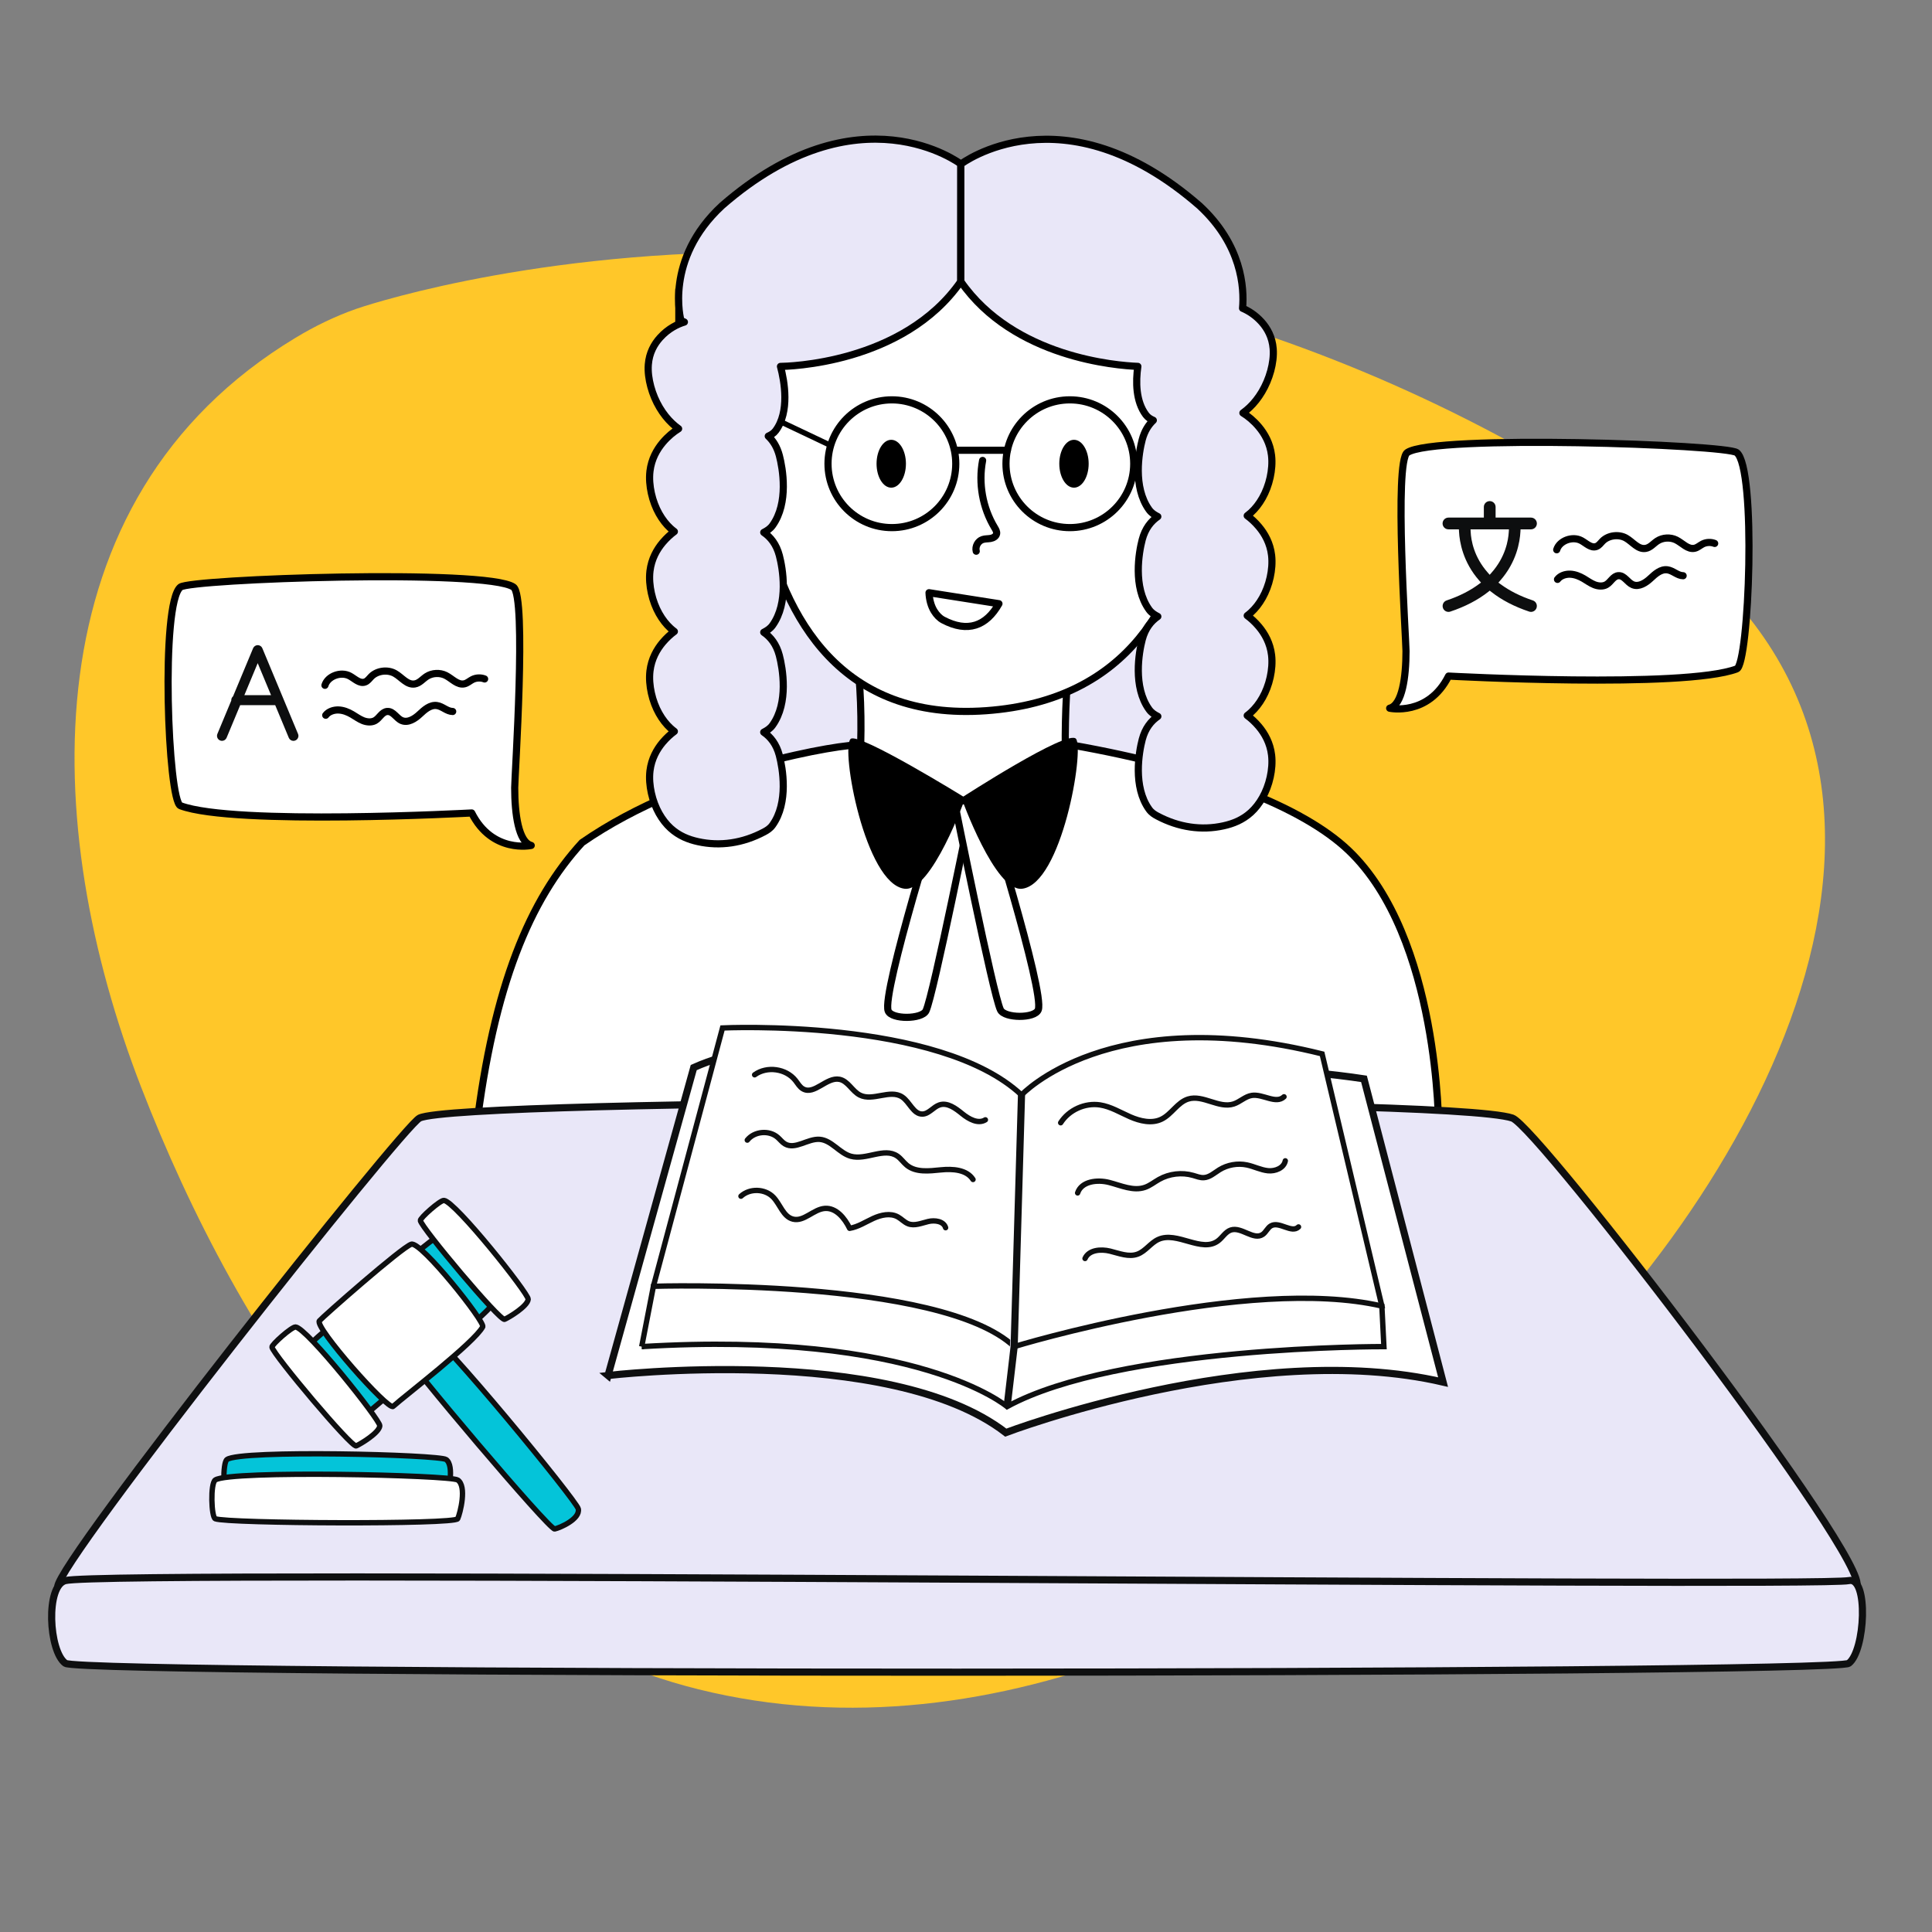
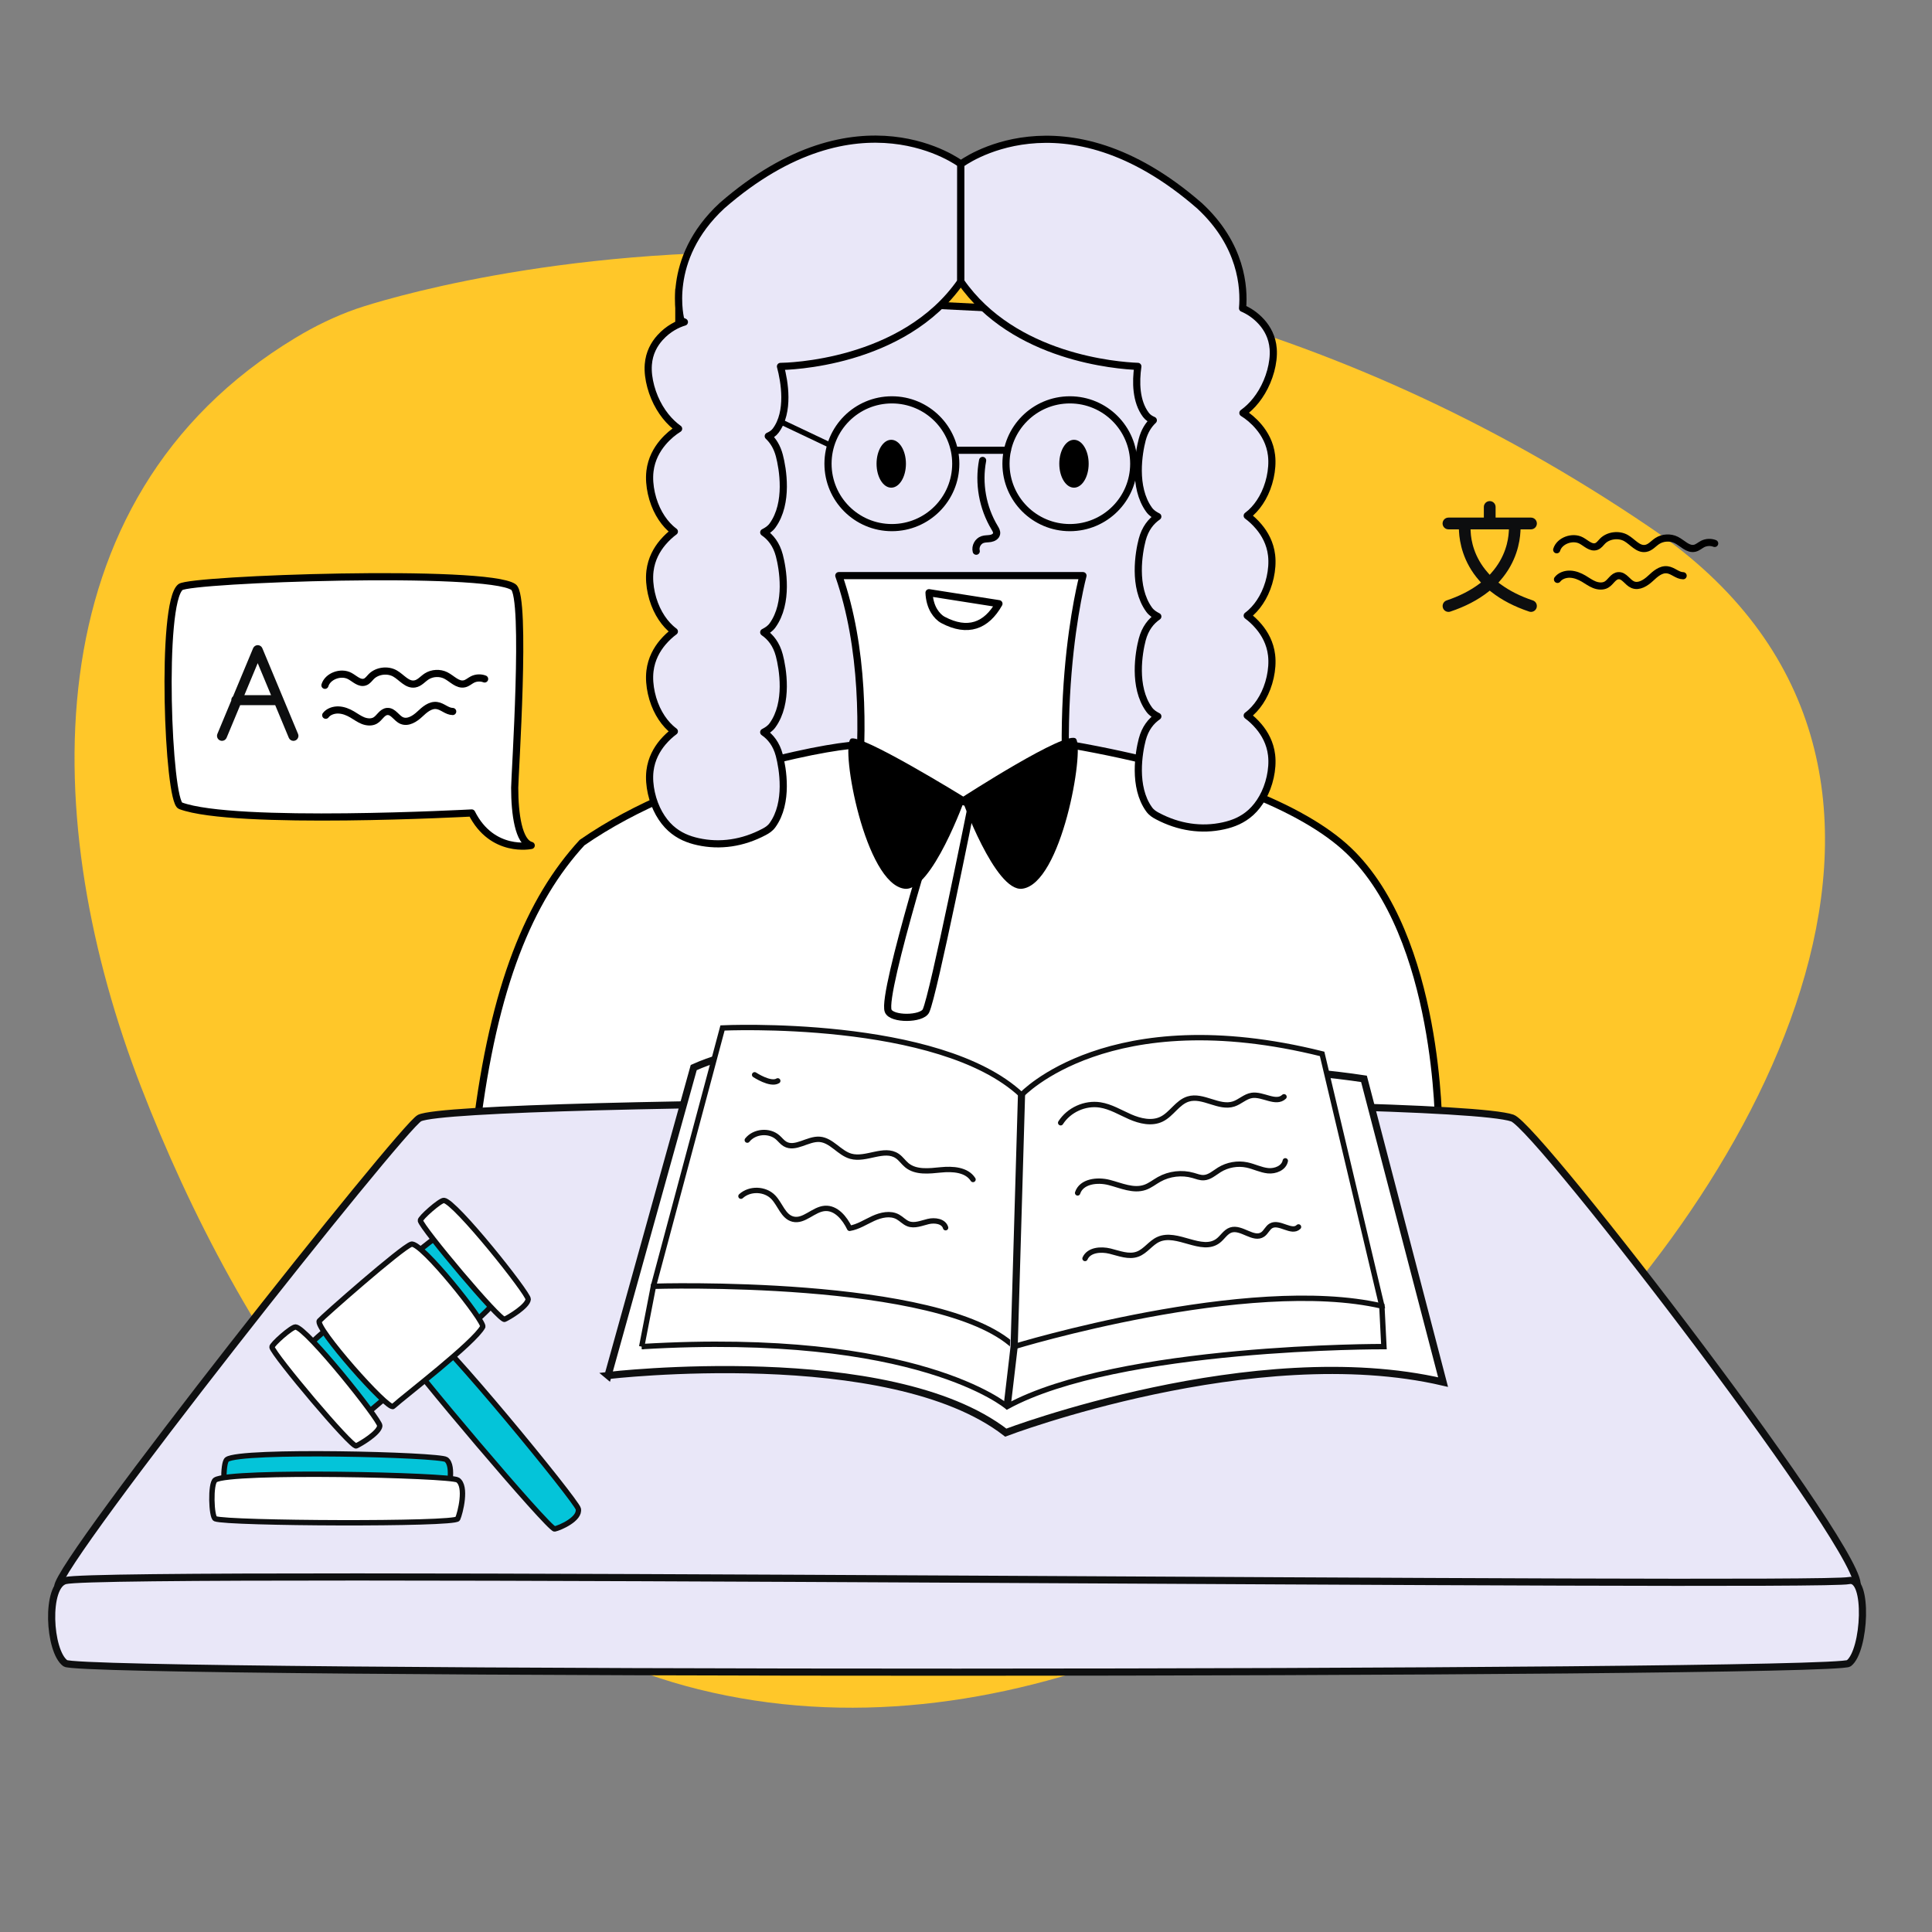
<svg xmlns="http://www.w3.org/2000/svg" id="Layer_1" data-name="Layer 1" viewBox="0 0 1080 1080">
  <rect x="0" y="0" width="1080" height="1080" fill="#808080" stroke="none" />
  <defs>
    <style>      .cls-1 {        fill: #ffc729;      }      .cls-2 {        fill: #0d0e0f;      }      .cls-3, .cls-4, .cls-5, .cls-6, .cls-7, .cls-8 {        stroke-width: 4px;      }      .cls-3, .cls-4, .cls-5, .cls-9, .cls-10 {        stroke-miterlimit: 10;      }      .cls-3, .cls-5, .cls-6 {        fill: #e9e7f8;      }      .cls-3, .cls-6, .cls-7, .cls-8, .cls-11 {        stroke: #000;      }      .cls-4, .cls-5, .cls-9, .cls-10, .cls-12 {        stroke: #0e0f10;      }      .cls-4, .cls-7, .cls-10 {        fill: #fff;      }      .cls-6, .cls-7, .cls-8, .cls-12, .cls-11 {        stroke-linecap: round;        stroke-linejoin: round;      }      .cls-8, .cls-12, .cls-11 {        fill: none;      }      .cls-9 {        fill: #04c4d9;      }      .cls-9, .cls-10, .cls-12, .cls-11 {        stroke-width: 3px;      }    </style>
  </defs>
  <path class="cls-1" d="m199.25,172.62s358.81-125.53,723.52,122.49c194.04,131.96,60.06,370.18-72.14,491.22-120.18,110.03-293.49,199.35-460.19,158-156.79-38.89-256.7-194.82-311.67-336.94C22.53,462.04,15.09,279.45,165.23,188.81c10.78-6.51,22.13-12.03,34.03-16.19Z" />
  <g>
    <polygon class="cls-3" points="379.47 163.48 379.47 451.68 670.41 451.68 693.55 179.17 379.47 163.48" />
    <path class="cls-7" d="m605.39,321.78s-22.28,82.21,0,186.63h-136.49s27.86-106.41,0-186.63h136.49Z" />
    <path class="cls-7" d="m804.22,631.5s.64-107.53-50.39-156.12c-25.28-24.07-79.02-45.57-154.57-58.88-3.97-.7-20.64,29.11-54.26,31.4-39.6,2.7-62.95-29.74-64.11-31.4-7.69-1.11-94.86,12.41-155.52,54.53-29.27,31.88-49.39,79.85-59.18,160.48" />
    <path class="cls-7" d="m661.88,243.94s20.05-30.64,23.2-8.58c3.15,22.05-2.52,63.62-30.14,40.74" />
-     <path class="cls-7" d="m663.51,170.36s48.63,215.35-112.31,226.93c-160.93,11.58-129.67-226.93-129.67-226.93l113.87-56.73,128.11,56.73Z" />
    <ellipse cx="600.36" cy="259.23" rx="8.21" ry="13.38" />
    <ellipse cx="498.21" cy="259.23" rx="8.21" ry="13.38" />
    <path class="cls-8" d="m558.42,337.47c-7.07,12.48-17.46,16.35-31.18,9.13-2.01-1.06-3.69-2.83-5.05-5.02-1.69-2.73-2.7-6.34-2.86-10.25l39.08,6.14Z" />
    <path class="cls-8" d="m549.29,257.39c-2.45,12.8-.01,26.47,6.72,37.62.62,1.03,1.3,2.17,1.09,3.35-.27,1.5-1.87,2.38-3.36,2.64-1.5.26-3.07.13-4.51.62-2.57.87-4.19,3.89-3.51,6.51" />
    <path class="cls-7" d="m419.08,268.07s-18.9-27.07-22.05-5.02c-3.15,22.05,2.52,63.62,30.14,40.74" />
    <g>
      <circle class="cls-8" cx="598.06" cy="259.23" r="35.71" />
      <circle class="cls-8" cx="498.57" cy="259.23" r="35.71" />
      <line class="cls-11" x1="462.86" y1="248.3" x2="426.75" y2="231.18" />
      <line class="cls-8" x1="563.15" y1="251.69" x2="534.28" y2="251.69" />
    </g>
    <path class="cls-6" d="m537.14,91.72l-.05,65.64c-32.18,46.3-97.57,47.44-100.8,47.47,2.28,8.45,5.17,25.42-2.68,35.91-1.17,1.56-2.65,2.4-4.15,3.07,2.7,2.54,4.94,6.03,6.21,10.87,1.88,7.17,5.27,26.43-3.79,39.03-1.36,1.9-3.06,2.92-4.73,3.81-.07.04-.13.07-.21.1,3.8,2.62,7.07,6.62,8.72,12.91,1.88,7.16,5.27,26.42-3.79,39.03-1.36,1.89-3.06,2.91-4.73,3.8-.07.04-.13.07-.21.1,3.8,2.62,7.07,6.63,8.72,12.91,1.88,7.17,5.27,26.43-3.79,39.03-1.36,1.89-3.06,2.92-4.73,3.81-.07.04-.13.07-.21.1,3.8,2.61,7.07,6.62,8.72,12.9,1.88,7.17,5.27,26.43-3.79,39.03-1.36,1.9-3.06,2.92-4.73,3.81-11.89,6.3-24.58,8.17-36.93,5.44-5.31-1.17-10.63-3.23-15.35-7.54-4.72-4.32-8.83-11.1-10.73-19.68-.86-3.93-1.27-8.25-.77-12.37.81-6.72,3.84-12.03,7.13-15.94,2.16-2.55,4.38-4.55,6.5-6.11-.72-.54-1.43-1.12-2.13-1.76-4.72-4.31-8.83-11.1-10.73-19.68-.86-3.92-1.27-8.24-.77-12.36.81-6.73,3.84-12.04,7.13-15.94,2.16-2.55,4.38-4.55,6.5-6.11-.72-.53-1.43-1.12-2.13-1.76-4.72-4.32-8.83-11.1-10.73-19.68-.86-3.93-1.27-8.25-.77-12.37.81-6.72,3.84-12.03,7.13-15.93,2.16-2.55,4.38-4.55,6.5-6.11-.72-.54-1.43-1.12-2.13-1.76-4.72-4.32-8.83-11.1-10.73-19.68-.86-3.93-1.27-8.25-.77-12.37.81-6.72,3.84-12.03,7.13-15.94,2.98-3.53,6.1-6.01,8.88-7.74-1.27-.91-2.51-1.92-3.72-3.08-5.01-4.74-9.52-11.85-11.85-20.51-1.07-3.96-1.68-8.27-1.37-12.28.5-6.55,3.34-11.48,6.51-15,4.79-5.32,10.13-7.71,13.66-8.76l-1.93-.9s-9.57-34.07,22.96-64.16c76.53-66.73,133.5-23.3,133.5-23.3Z" />
    <path class="cls-6" d="m699.32,286.54c-.7.63-1.4,1.21-2.12,1.75,2.12,1.56,4.34,3.57,6.49,6.12,3.29,3.9,6.33,9.21,7.13,15.93.49,4.12.1,8.45-.77,12.37-1.89,8.58-6.01,15.36-10.73,19.68-.7.64-1.4,1.22-2.12,1.75,2.12,1.56,4.34,3.57,6.49,6.12,3.29,3.9,6.33,9.21,7.13,15.94.49,4.12.1,8.44-.77,12.37-1.89,8.58-6.01,15.36-10.73,19.67-.7.64-1.4,1.22-2.12,1.75,2.12,1.56,4.34,3.57,6.49,6.12,3.29,3.91,6.33,9.22,7.13,15.94.49,4.12.1,8.44-.77,12.37-1.89,8.58-6.01,15.36-10.73,19.68-4.72,4.31-10.04,6.37-15.35,7.54-12.35,2.73-25.03.85-36.93-5.44-1.67-.88-3.36-1.9-4.72-3.81-9.05-12.6-5.68-31.86-3.8-39.03,1.66-6.29,4.93-10.28,8.72-12.9-.07-.03-.13-.06-.21-.1-1.67-.88-3.36-1.91-4.72-3.81-9.05-12.6-5.68-31.86-3.8-39.03,1.66-6.29,4.93-10.29,8.72-12.9-.07-.03-.13-.06-.21-.1-1.67-.9-3.36-1.91-4.72-3.81-9.05-12.61-5.68-31.87-3.8-39.03,1.66-6.3,4.93-10.29,8.72-12.91-.07-.03-.13-.06-.21-.1-1.67-.88-3.36-1.9-4.72-3.8-9.05-12.61-5.68-31.87-3.8-39.04,1.28-4.86,3.52-8.34,6.22-10.87-1.5-.66-2.98-1.49-4.16-3.07-5.64-7.53-5.73-18.42-4.49-27.08-11.37-.43-69.28-4.73-98.96-47.42v-65.64s56.92-43.43,133.46,23.3c23.61,21.84,25.04,45.79,24.04,57.27,3.2,1.37,7.06,3.7,10.62,7.65,3.16,3.52,6,8.45,6.5,15,.31,4.01-.29,8.32-1.36,12.28-2.35,8.66-6.84,15.77-11.85,20.51-1.21,1.15-2.46,2.17-3.72,3.09,2.78,1.72,5.9,4.2,8.87,7.73,3.29,3.91,6.33,9.22,7.13,15.94.49,4.12.1,8.44-.77,12.37-1.89,8.58-6.01,15.36-10.73,19.68Z" />
    <path class="cls-7" d="m527.07,445.87s-34.39,109.41-30.57,119.21c1.92,4.92,18.83,4.76,21.12,0,4.19-8.68,25.66-115.96,25.66-115.96l-16.21-3.25Z" />
-     <path class="cls-7" d="m549.81,445.31s34.39,109.41,30.57,119.21c-1.92,4.92-18.83,4.76-21.12,0-4.19-8.68-25.66-115.96-25.66-115.96l16.21-3.25Z" />
    <path d="m475.53,413.04c4.4-3.93,64.09,32.95,64.09,32.95,0,0-18.79,52.68-33.96,50.82-22.09-2.71-35.91-78.61-30.13-83.77Z" />
    <path d="m601.52,413.04c-4.27-5.82-64.09,32.95-64.09,32.95,0,0,18.79,52.68,33.96,50.82,22.09-2.71,34.86-77.31,30.13-83.77Z" />
  </g>
  <g>
    <path class="cls-5" d="m32.25,887.06c0,14.73,998.36,8.95,1005.53,0,9.83-12.27-178.16-257.22-192.38-262.06-36.29-12.34-588.29-10.89-610.86,0-9.33,4.5-202.3,248.14-202.3,262.06Z" />
    <path class="cls-5" d="m1033.48,929.79c-8.63,6.49-987.6,6.77-996.94,0-9.31-6.74-11.11-43.4,0-46.23,24.03-6.13,979.5,3.99,996.94,0,11.18-2.56,9.19,39.32,0,46.23Z" />
  </g>
  <g>
    <path class="cls-9" d="m207.14,788.46c9.45-8.27,61.78-50.24,69.57-60.75,2.37-3.19-25.29-39.88-31.93-36.58-6.48,3.21-67.93,56.62-70.61,59.41-4.21,4.4,29.15,41.24,32.96,37.91Z" />
    <path class="cls-10" d="m282.07,737.51c2.42-1.06,12.92-7.32,13.19-11.25.21-3.15-40.87-54.79-47.09-55.21-2.16-.15-13.42,9.88-13.19,11.25.68,4.1,44.56,56.33,47.09,55.21Z" />
    <path class="cls-10" d="m199.12,808.26c2.42-1.06,12.92-7.32,13.19-11.25.21-3.15-40.87-54.79-47.09-55.21-2.16-.15-13.42,9.88-13.19,11.25.68,4.1,44.56,56.33,47.09,55.21Z" />
    <path class="cls-9" d="m310.07,854.7c2.82-.59,14.42-5.56,13.19-11.25-.99-4.56-77.13-97.31-85.67-100.45-2.97-1.09-14.05,9.14-13.19,11.25,2.57,6.32,82.72,101.06,85.67,100.45Z" />
    <path class="cls-10" d="m219.75,786.17c6.8-6.06,45.45-35.69,50.1-44.49,1.41-2.67-34.46-47.82-39.9-46.16-5.31,1.62-49.62,40.67-51.42,42.85-2.85,3.44,38.49,50.25,41.23,47.81Z" />
  </g>
  <g>
    <path class="cls-9" d="m249.39,837.56c1.28-3.16,4.76-18.23,0-21.67-3.81-2.76-115.16-5.58-122.52,0-2.56,1.94-2.01,20.77,0,21.67,6.01,2.69,121.18,3.31,122.52,0Z" />
    <path class="cls-10" d="m255.85,848.99c1.42-3.16,5.26-18.23,0-21.67-4.22-2.76-127.37-5.58-135.51,0-2.83,1.94-2.22,20.77,0,21.67,6.65,2.69,134.03,3.31,135.51,0Z" />
  </g>
  <g>
    <path class="cls-4" d="m339.88,768.91s157.24-18.43,222.35,31.94c0,0,138.81-52.82,244.46-28.25l-44.22-169.52s-158.47-25.12-189.18,24.91c0,0-105.64-67-185.49-31.21l-47.91,172.14Z" />
    <path class="cls-10" d="m365.26,719.03l38.63-144.4s121.08-5.76,167.14,37.46c0,0,48.95-52.65,168.04-22.96l33.4,140.95-203.42,32.8-203.79-25.93v-17.91Z" />
    <path class="cls-10" d="m358.72,752.76l6.54-33.72s160.34-5.06,201.66,33.72c0,0,130.64-39.97,205.55-22.68l1.15,22.68s-148.35-.51-210.65,33.54c0,0-49.81-42.78-204.25-33.54Z" />
-     <path class="cls-12" d="m421.84,600.82c6.86-5,17.58-3.51,22.82,3.17,1.3,1.66,2.36,3.64,4.19,4.69,6.36,3.66,13.23-6.76,20.43-5.33,4.77.95,7.06,6.61,11.4,8.81,7.19,3.65,16.87-3.4,23.61,1.03,4.28,2.81,6.25,9.7,11.36,9.58,3.65-.08,6.05-3.96,9.52-5.11,4.52-1.5,9.04,1.93,12.74,4.94s8.87,5.89,12.93,3.39" />
+     <path class="cls-12" d="m421.84,600.82s8.87,5.89,12.93,3.39" />
    <path class="cls-12" d="m417.74,637.33c3.96-4.97,12.21-5.72,16.99-1.53,1.38,1.2,2.49,2.74,4.06,3.67,5.77,3.42,12.72-3.07,19.41-2.57,6.66.5,10.97,7.65,17.4,9.45,8.55,2.4,18.69-5.12,26.01-.1,2.03,1.39,3.4,3.54,5.3,5.11,5.09,4.19,12.49,3.25,19.05,2.6,6.56-.65,14.41-.18,17.96,5.38" />
    <path class="cls-12" d="m414.2,668.68c4.93-4.53,13.49-4.25,18.11.6,3.86,4.05,5.53,10.86,10.96,12.22,6.2,1.56,11.43-5.51,17.81-5.99,6.29-.48,11.12,5.45,13.86,11.13,4.72-.77,8.83-3.52,13.18-5.51s9.6-3.19,13.78-.87c2.03,1.12,3.62,2.99,5.78,3.83,3.56,1.38,7.46-.36,11.17-1.25s8.69-.21,9.75,3.46" />
    <path class="cls-12" d="m592.92,627.63c4.58-7.18,13.59-11.26,22.01-9.97,5.98.92,11.29,4.22,16.83,6.64,5.55,2.42,12.09,3.96,17.54,1.32,5.65-2.74,8.91-9.42,14.91-11.26,8.28-2.54,17.16,5.45,25.4,2.77,3.58-1.16,6.44-4.23,10.17-4.79,6.18-.93,13.46,5.06,17.99.77" />
    <path class="cls-12" d="m602.4,666.85c2.12-6.51,11.02-7.56,17.65-5.84s13.53,4.97,20,2.73c2.86-.99,5.25-2.97,7.89-4.45,5.72-3.22,12.74-4.04,19.04-2.23,1.96.56,3.91,1.37,5.94,1.26,3.28-.18,5.9-2.64,8.69-4.38,4.55-2.82,10.2-3.82,15.44-2.72,3.99.84,7.72,2.82,11.78,3.23s8.88-1.53,9.66-5.54" />
    <path class="cls-12" d="m606.54,703.5c2.12-4.83,8.81-5.37,13.94-4.12s10.51,3.52,15.46,1.68c4.47-1.66,7.25-6.27,11.6-8.23,10.49-4.75,24.24,7.76,33.4.78,2.5-1.9,4.13-5.05,7.12-6.03,5.93-1.93,12.7,6.01,17.83,2.46,1.85-1.28,2.68-3.73,4.64-4.82,4.71-2.61,11.52,4.42,15.35.64" />
    <polyline class="cls-5" points="562.98 786.3 566.92 752.76 571.03 612.09" />
  </g>
  <g>
-     <path class="cls-7" d="m970.83,252.99c11.13,8.75,6.93,118.34,0,120.94-29.62,11.1-161.07,4-161.07,4-11.39,22.62-32.93,17.97-32.93,17.97,7-1.82,9.14-17.36,9.14-31.91,0-6.27-6.69-105.87.68-110.99,14.79-10.28,178.49-4.47,184.17,0Z" />
    <path class="cls-8" d="m870.21,307.32c1.5-5.06,8.82-7.8,13.75-5.14,2.73,1.47,5.37,4.34,8.35,3.34,1.53-.52,2.43-1.93,3.53-3.04,3.21-3.25,9.03-4.01,13.1-1.71,3.72,2.1,6.68,6.51,10.98,5.79,2.64-.44,4.35-2.74,6.55-4.16,3.03-1.97,7.3-2.19,10.56-.56,3.5,1.76,6.54,5.55,10.39,4.62,1.64-.4,2.88-1.61,4.37-2.37,2.03-1.03,4.58-1.15,6.72-.31" />
    <path class="cls-8" d="m870.65,323.88c1.54-2.03,4.38-3.01,7.07-2.91,2.69.1,5.25,1.14,7.53,2.47,1.97,1.15,3.8,2.54,5.95,3.4,2.14.86,4.75,1.12,6.74,0,2.53-1.42,3.79-4.83,6.75-5.03,3.34-.23,5.01,3.79,8.06,5.05,3.43,1.42,7.22-1.05,9.86-3.51,2.64-2.46,5.76-5.33,9.49-4.82,3.16.43,5.58,3.25,8.78,3.3" />
    <path class="cls-2" d="m855.85,342.05c-.35,0-.7-.06-1.04-.17-8.26-2.76-15.4-6.47-21.21-11.05l-.82-.65-.82.65c-5.81,4.58-12.94,8.29-21.21,11.05-.34.11-.69.17-1.04.17-1.41,0-2.67-.9-3.11-2.25-.57-1.72.36-3.58,2.07-4.16,6.94-2.31,13.01-5.38,18.06-9.13l1.16-.86-.96-1.08c-9.15-10.35-11.03-21.61-11.33-27.4l-.07-1.26h-5.83c-1.81,0-3.29-1.47-3.29-3.28s1.47-3.29,3.29-3.29h19.78v-5.94c0-1.81,1.47-3.28,3.29-3.28s3.28,1.47,3.28,3.28v5.94h19.78c1.81,0,3.29,1.47,3.29,3.29s-1.47,3.28-3.29,3.28h-5.83s-.07,1.26-.07,1.26c-.3,5.79-2.18,17.06-11.35,27.42l-.96,1.09,1.17.86c5.05,3.73,11.14,6.79,18.08,9.1,1.72.57,2.65,2.44,2.07,4.16-.45,1.35-1.7,2.25-3.11,2.25Zm-33.74-44.75c.24,4.76,1.8,14.07,9.65,22.89l.99,1.12.99-1.12c7.8-8.79,9.41-18.11,9.68-22.88l.08-1.4h-21.46l.07,1.39Z" />
  </g>
  <g>
    <path class="cls-7" d="m100.89,328.18c-11.25,8.85-7,119.61,0,122.23,29.94,11.22,162.79,4.04,162.79,4.04,11.51,22.86,33.28,18.16,33.28,18.16-7.07-1.84-9.24-17.54-9.24-32.25,0-6.34,6.76-107-.69-112.18-14.95-10.39-180.4-4.52-186.14,0Z" />
    <path class="cls-8" d="m181.65,383.09c1.52-5.12,8.91-7.88,13.89-5.19,2.76,1.49,5.43,4.39,8.43,3.37,1.55-.52,2.46-1.95,3.57-3.07,3.25-3.29,9.12-4.06,13.24-1.73,3.76,2.12,6.76,6.58,11.1,5.86,2.67-.45,4.4-2.77,6.62-4.2,3.07-1.99,7.38-2.22,10.68-.56,3.53,1.77,6.61,5.61,10.51,4.67,1.66-.4,2.92-1.63,4.42-2.39,2.05-1.04,4.63-1.16,6.79-.31" />
    <path class="cls-8" d="m182.09,399.82c1.55-2.05,4.43-3.04,7.15-2.94,2.72.1,5.31,1.15,7.61,2.5,1.99,1.16,3.84,2.56,6.01,3.43s4.8,1.13,6.82,0c2.56-1.44,3.83-4.89,6.82-5.09,3.37-.23,5.06,3.83,8.14,5.1,3.47,1.43,7.3-1.06,9.96-3.55,2.67-2.49,5.83-5.38,9.59-4.87,3.19.43,5.64,3.29,8.87,3.33" />
    <path class="cls-2" d="m164.02,414.15c-1.13,0-2.14-.68-2.58-1.72l-7.6-18.25h-19.57l-7.6,18.24c-.44,1.04-1.44,1.72-2.57,1.72-.37,0-.73-.07-1.07-.22-.69-.29-1.23-.82-1.51-1.51-.28-.69-.28-1.45,0-2.14l7.77-18.65v-.24c0-.75.29-1.45.83-1.98l.17-.17,11.2-26.87c.44-1.04,1.45-1.72,2.58-1.72s2.14.67,2.58,1.72l19.96,47.92c.29.69.29,1.45,0,2.13-.28.69-.82,1.23-1.51,1.52-.35.14-.71.22-1.08.22Zm-27.42-25.55h14.92l-7.46-17.9-7.46,17.9Z" />
  </g>
</svg>